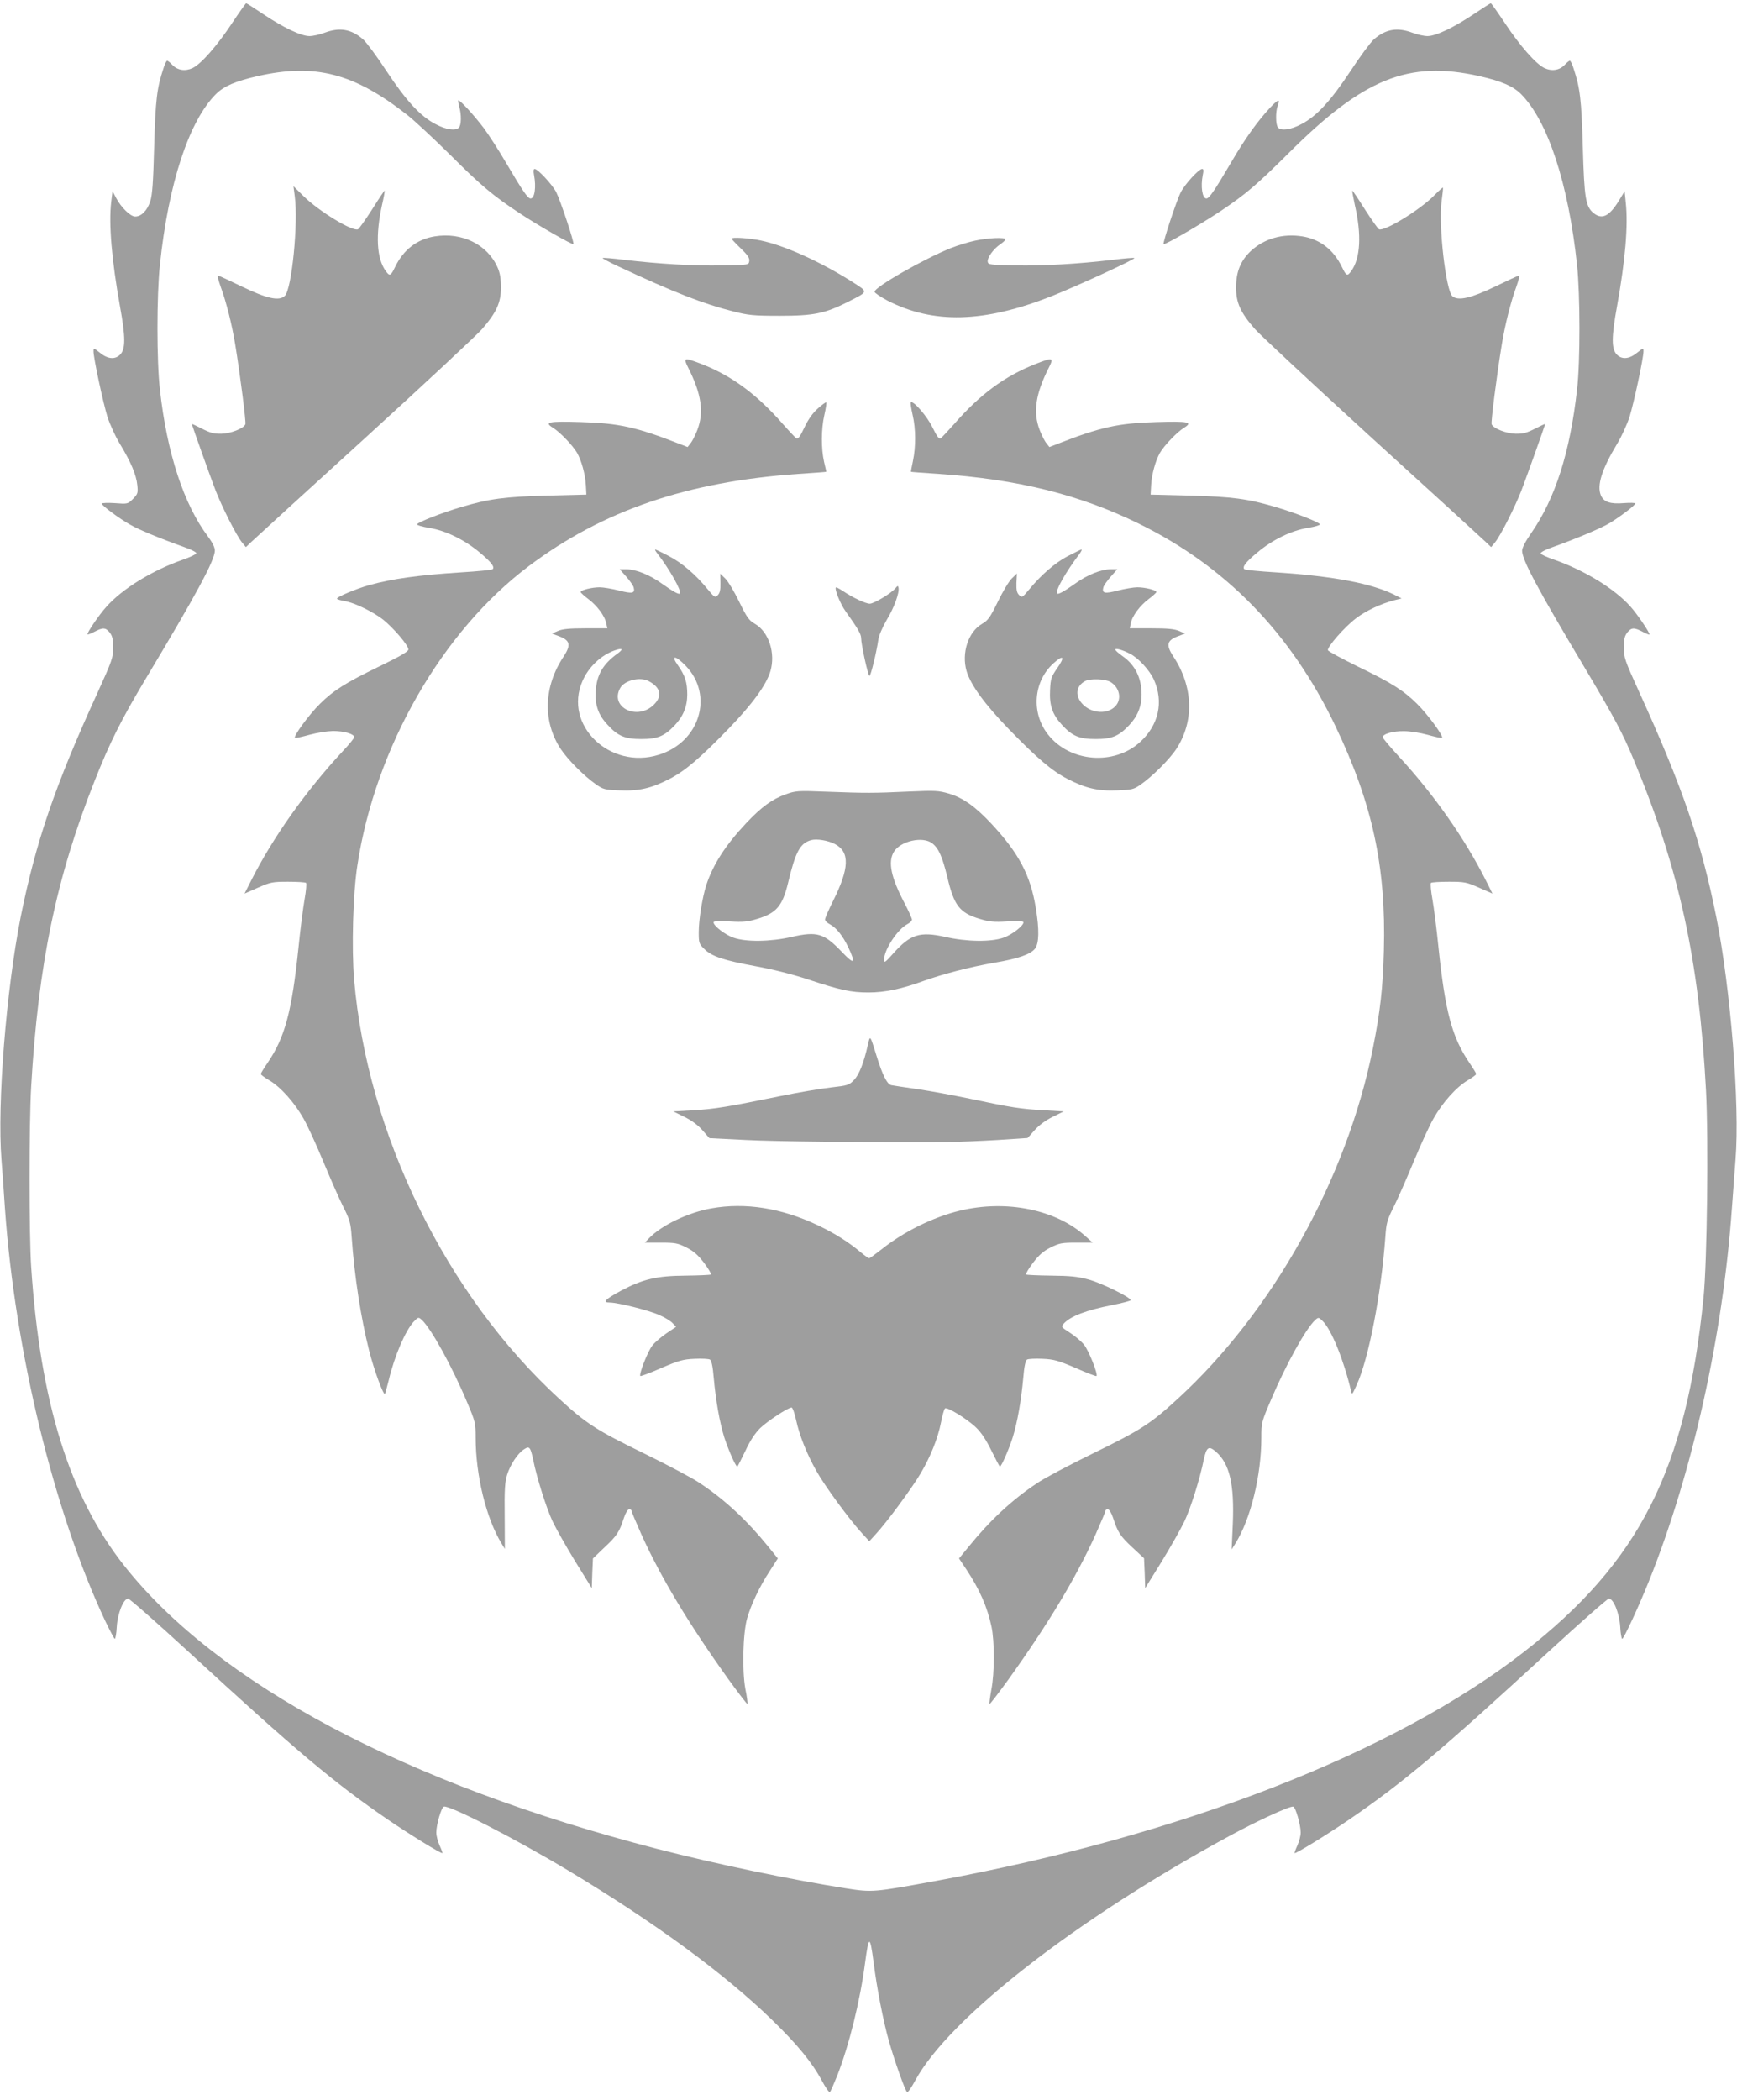
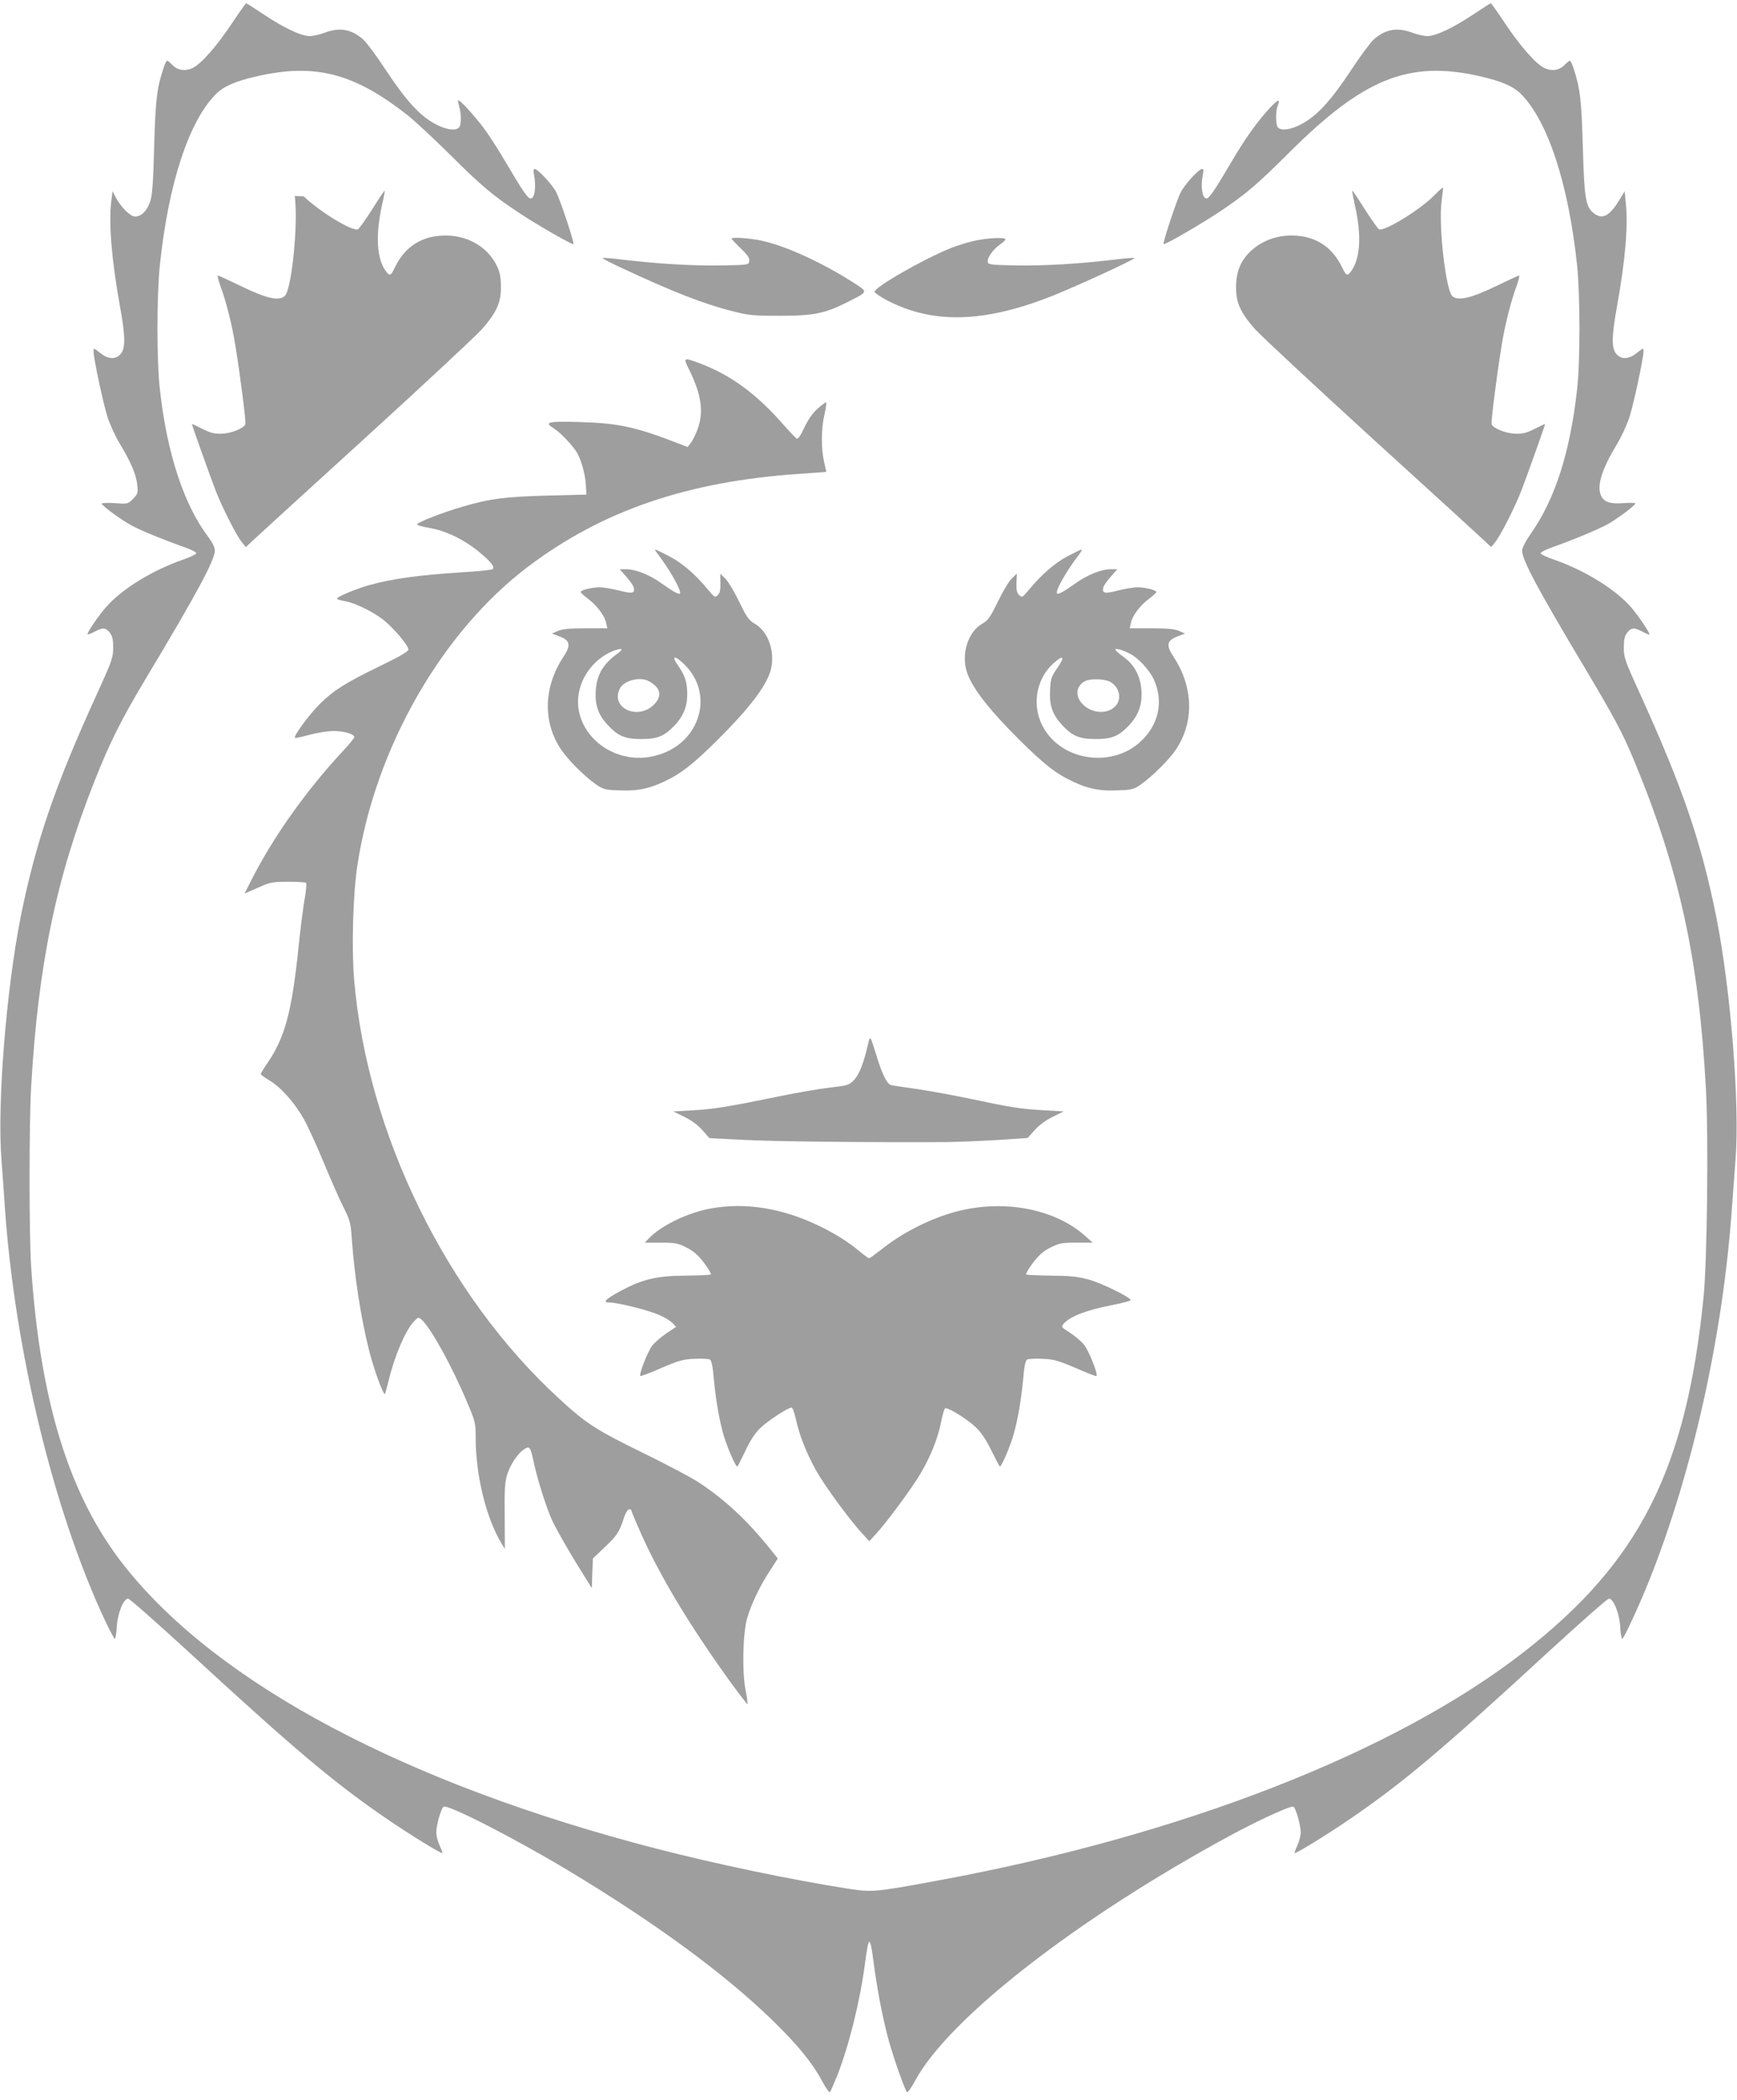
<svg xmlns="http://www.w3.org/2000/svg" version="1.0" width="1059pt" height="1280pt" viewBox="0 0 1059 1280" preserveAspectRatio="xMidYMid meet">
  <g transform="translate(0,1280) scale(0.1,-0.1)" fill="#9e9e9e" stroke="none">
    <path d="M1415 12659 c-93 -140 -189 -249 -241 -274 -45 -21 -92 -14 -124 20 -13 14 -27 25 -31 25 -4 0 -15 -21 -23 -48 -39 -118 -48 -187 -56 -472 -6 -219 -11 -297 -24 -337 -18 -56 -54 -93 -92 -93 -29 0 -86 56 -116 113 l-22 42 -8 -65 c-16 -133 3 -356 53 -635 35 -192 35 -263 1 -297 -31 -31 -75 -27 -122 11 -39 31 -40 31 -40 9 0 -40 58 -312 85 -399 15 -46 49 -121 76 -165 67 -110 100 -189 106 -251 5 -48 3 -54 -26 -84 -32 -32 -33 -32 -112 -26 -43 3 -79 1 -79 -3 0 -11 108 -92 173 -128 51 -30 179 -83 330 -137 43 -15 76 -32 74 -38 -2 -6 -39 -24 -83 -39 -186 -65 -368 -177 -465 -286 -46 -51 -122 -163 -115 -169 2 -2 21 5 42 16 51 27 68 26 93 -5 16 -21 21 -41 21 -91 0 -61 -6 -79 -96 -277 -260 -568 -376 -909 -468 -1366 -88 -445 -144 -1140 -117 -1480 6 -80 16 -212 21 -295 62 -876 298 -1848 611 -2515 29 -60 55 -110 59 -110 4 0 10 33 12 74 5 82 41 171 69 171 9 0 173 -145 365 -321 657 -605 891 -802 1219 -1026 124 -85 326 -210 332 -204 2 1 -6 23 -17 47 -11 24 -20 59 -20 78 0 47 30 152 46 158 31 12 435 -195 758 -389 529 -318 953 -629 1245 -913 152 -148 242 -257 302 -369 23 -43 45 -74 49 -69 4 4 24 50 45 102 73 188 139 455 169 685 23 171 30 171 52 5 20 -159 58 -355 94 -483 32 -113 96 -295 110 -309 4 -5 26 26 49 69 205 380 984 986 1916 1492 175 95 372 185 390 179 15 -6 45 -112 45 -158 0 -19 -9 -54 -20 -78 -11 -24 -19 -46 -17 -47 6 -6 208 119 332 204 328 224 562 421 1219 1026 192 176 356 321 365 321 28 0 64 -89 69 -171 2 -41 8 -74 12 -74 10 0 100 195 162 349 266 662 452 1498 507 2276 6 83 16 216 22 296 27 336 -30 1042 -117 1478 -93 463 -205 790 -470 1372 -88 193 -94 211 -94 272 0 50 5 70 21 91 25 31 42 32 93 5 21 -11 40 -19 42 -17 6 6 -72 122 -115 170 -97 109 -280 221 -465 286 -44 15 -81 32 -83 38 -2 7 30 24 74 39 143 51 297 116 348 147 65 40 155 108 155 119 0 4 -31 5 -70 2 -83 -7 -123 7 -140 48 -25 60 6 159 99 313 27 44 61 119 76 165 27 87 85 359 85 399 0 22 -1 22 -40 -9 -47 -38 -91 -42 -122 -11 -34 34 -34 105 1 297 50 278 68 489 53 629 l-7 70 -37 -61 c-57 -91 -100 -113 -151 -73 -50 40 -58 90 -67 405 -8 290 -17 359 -56 477 -8 27 -19 48 -23 48 -4 0 -18 -11 -31 -25 -32 -34 -79 -41 -124 -20 -52 25 -148 134 -241 274 -44 66 -83 121 -86 121 -3 0 -50 -30 -105 -67 -123 -82 -230 -133 -281 -133 -21 0 -62 9 -91 20 -93 35 -163 23 -236 -40 -20 -18 -85 -105 -143 -194 -120 -181 -205 -274 -299 -323 -64 -34 -121 -42 -142 -21 -15 15 -16 97 -2 134 17 44 3 40 -46 -12 -75 -80 -155 -191 -238 -334 -103 -175 -134 -220 -151 -220 -25 0 -36 73 -22 143 6 27 5 37 -4 37 -20 0 -106 -94 -130 -142 -26 -50 -111 -309 -105 -316 7 -7 224 119 346 200 155 104 222 161 413 351 459 459 734 570 1166 473 136 -31 205 -61 254 -109 164 -165 289 -546 342 -1042 19 -184 20 -588 0 -760 -43 -383 -133 -665 -281 -877 -34 -49 -54 -88 -54 -105 0 -56 97 -237 376 -704 186 -312 237 -408 304 -569 278 -668 398 -1216 441 -2015 16 -303 7 -1045 -15 -1265 -106 -1050 -391 -1612 -1095 -2160 -788 -614 -2090 -1121 -3581 -1395 -386 -71 -392 -71 -553 -46 -335 53 -787 147 -1152 241 -1528 395 -2678 1005 -3247 1725 -334 423 -513 996 -568 1823 -13 194 -13 873 0 1097 43 744 152 1273 387 1865 92 233 162 373 313 625 309 515 420 721 420 779 0 19 -15 49 -41 84 -148 196 -251 509 -294 897 -20 174 -20 572 0 761 52 496 177 876 342 1041 49 48 118 78 254 109 350 79 587 18 911 -236 46 -36 166 -148 268 -249 182 -182 261 -248 423 -354 107 -71 317 -191 323 -185 7 7 -79 266 -105 317 -24 46 -112 141 -131 141 -7 0 -9 -13 -4 -37 14 -74 4 -143 -21 -143 -17 0 -48 45 -151 220 -43 74 -104 168 -135 210 -59 78 -148 175 -155 168 -2 -2 1 -20 6 -39 14 -47 13 -112 -2 -127 -21 -21 -78 -13 -142 21 -94 49 -179 142 -299 323 -58 89 -123 176 -143 194 -73 63 -143 75 -236 40 -29 -11 -70 -20 -91 -20 -51 0 -158 51 -281 133 -55 37 -102 67 -105 67 -3 0 -42 -55 -86 -121z" />
-     <path d="M1797 11605 c22 -165 -18 -566 -60 -608 -34 -34 -109 -18 -264 57 -74 36 -139 66 -144 66 -5 0 3 -30 16 -67 33 -88 70 -235 89 -353 31 -189 67 -474 62 -486 -10 -26 -90 -57 -147 -58 -45 -1 -69 6 -118 31 -33 17 -61 30 -61 28 0 -7 111 -318 144 -404 42 -107 126 -273 161 -317 l24 -29 38 36 c21 20 331 303 688 628 358 326 678 625 713 664 89 102 117 163 116 257 0 54 -6 88 -21 121 -62 139 -217 215 -383 188 -107 -17 -190 -81 -241 -186 -27 -56 -33 -59 -58 -24 -55 77 -62 218 -22 401 11 47 18 86 16 88 -1 2 -36 -50 -76 -114 -41 -64 -80 -119 -87 -122 -35 -13 -236 109 -330 201 l-63 62 8 -60z" />
+     <path d="M1797 11605 c22 -165 -18 -566 -60 -608 -34 -34 -109 -18 -264 57 -74 36 -139 66 -144 66 -5 0 3 -30 16 -67 33 -88 70 -235 89 -353 31 -189 67 -474 62 -486 -10 -26 -90 -57 -147 -58 -45 -1 -69 6 -118 31 -33 17 -61 30 -61 28 0 -7 111 -318 144 -404 42 -107 126 -273 161 -317 l24 -29 38 36 c21 20 331 303 688 628 358 326 678 625 713 664 89 102 117 163 116 257 0 54 -6 88 -21 121 -62 139 -217 215 -383 188 -107 -17 -190 -81 -241 -186 -27 -56 -33 -59 -58 -24 -55 77 -62 218 -22 401 11 47 18 86 16 88 -1 2 -36 -50 -76 -114 -41 -64 -80 -119 -87 -122 -35 -13 -236 109 -330 201 z" />
    <path d="M8744 11609 c-82 -85 -301 -220 -336 -207 -7 3 -46 58 -87 122 -40 64 -75 116 -77 114 -1 -2 6 -42 16 -88 42 -181 34 -324 -21 -401 -25 -35 -31 -32 -58 24 -51 105 -134 169 -241 186 -119 19 -231 -13 -313 -88 -62 -58 -91 -126 -91 -221 -1 -94 26 -155 116 -257 35 -39 356 -338 713 -664 358 -325 667 -608 688 -628 l38 -36 24 29 c35 44 119 210 161 317 33 86 144 397 144 404 0 2 -28 -11 -61 -28 -49 -25 -73 -32 -118 -31 -57 1 -137 32 -147 58 -5 12 31 297 62 486 19 118 56 265 89 353 13 37 21 67 16 67 -5 0 -70 -30 -144 -66 -147 -71 -224 -89 -261 -61 -41 30 -87 435 -67 581 6 44 10 81 8 82 -2 2 -25 -19 -53 -47z" />
    <path d="M4460 11345 c0 -2 25 -29 56 -59 42 -40 55 -60 52 -77 -3 -24 -3 -24 -168 -27 -174 -3 -380 9 -593 34 -71 9 -131 14 -133 11 -2 -2 42 -26 98 -52 338 -158 513 -226 697 -273 95 -24 124 -27 286 -27 206 0 274 14 413 84 129 66 127 59 31 121 -197 125 -416 224 -561 254 -73 15 -178 22 -178 11z" />
    <path d="M5945 11333 c-38 -8 -104 -28 -145 -44 -168 -67 -473 -242 -468 -268 2 -8 37 -31 78 -53 279 -144 589 -136 1000 26 151 60 513 226 506 233 -2 3 -62 -2 -133 -11 -213 -25 -419 -37 -593 -34 -150 3 -165 5 -168 21 -5 24 33 78 75 107 18 12 33 26 33 31 0 14 -107 9 -185 -8z" />
    <path d="M4196 10558 c81 -161 97 -271 55 -380 -12 -31 -30 -67 -41 -80 l-18 -23 -49 19 c-264 103 -369 126 -601 133 -199 6 -227 0 -170 -35 42 -26 119 -106 146 -152 27 -47 51 -133 54 -200 l3 -55 -240 -6 c-258 -7 -350 -19 -520 -69 -116 -34 -268 -93 -272 -106 -2 -5 31 -15 74 -22 100 -16 217 -73 309 -151 71 -59 92 -88 77 -101 -4 -4 -91 -13 -193 -19 -262 -17 -419 -39 -560 -78 -79 -22 -201 -73 -195 -83 2 -4 23 -10 46 -14 59 -9 175 -66 236 -114 63 -51 153 -156 153 -181 0 -12 -47 -40 -177 -103 -206 -100 -279 -146 -362 -228 -67 -66 -167 -203 -152 -208 5 -2 45 7 88 19 44 12 107 22 143 23 68 0 130 -18 130 -38 -1 -6 -32 -45 -71 -86 -224 -241 -426 -526 -558 -788 l-40 -79 82 36 c77 34 89 36 184 36 56 0 105 -3 109 -7 4 -5 0 -50 -9 -100 -9 -51 -26 -183 -37 -293 -41 -393 -82 -548 -190 -706 -22 -32 -40 -62 -40 -66 0 -5 23 -21 51 -38 70 -41 155 -136 211 -236 26 -46 80 -165 121 -264 41 -99 94 -220 119 -270 41 -81 46 -99 52 -185 17 -241 56 -493 107 -695 29 -114 86 -271 96 -262 2 3 12 40 23 83 36 151 101 301 152 357 28 29 29 29 49 12 57 -52 185 -284 277 -503 50 -118 52 -127 52 -215 0 -230 64 -492 158 -646 l20 -33 -1 198 c-2 163 1 209 15 255 20 62 64 130 104 155 32 21 38 13 55 -66 23 -113 81 -295 118 -374 21 -44 83 -154 138 -244 l101 -163 3 91 4 90 71 68 c75 70 90 93 118 180 10 30 24 52 32 52 8 0 14 -4 14 -9 0 -6 28 -71 61 -146 118 -261 288 -544 531 -883 61 -84 112 -151 115 -149 2 3 -3 45 -13 93 -20 111 -15 337 11 429 24 84 77 196 137 287 l50 78 -58 72 c-130 160 -262 284 -417 387 -42 29 -195 110 -340 181 -293 143 -353 182 -517 333 -689 631 -1171 1616 -1251 2555 -16 192 -7 526 20 698 109 716 516 1426 1046 1824 450 338 965 514 1640 561 94 6 171 12 172 13 1 1 -5 28 -13 61 -18 80 -18 200 2 286 9 39 14 73 11 76 -3 2 -27 -15 -53 -39 -32 -29 -58 -67 -81 -116 -24 -52 -38 -70 -47 -65 -7 5 -44 44 -83 88 -161 184 -318 299 -506 370 -98 37 -102 35 -71 -27z" />
-     <path d="M6313 10581 c-188 -74 -337 -184 -496 -366 -39 -44 -76 -83 -83 -88 -9 -5 -23 15 -48 66 -32 68 -119 168 -133 154 -3 -3 2 -37 11 -76 20 -85 20 -194 2 -281 -8 -36 -13 -66 -12 -66 0 -1 78 -7 171 -13 482 -33 855 -126 1214 -301 534 -261 930 -668 1202 -1235 226 -472 310 -859 296 -1370 -6 -228 -22 -370 -67 -596 -159 -794 -612 -1607 -1190 -2136 -164 -151 -224 -190 -517 -333 -145 -71 -298 -152 -340 -181 -155 -103 -287 -227 -417 -387 l-59 -72 46 -69 c80 -121 126 -226 152 -347 19 -91 19 -281 -1 -384 -8 -45 -13 -84 -11 -87 3 -2 54 65 115 149 243 339 413 622 531 883 33 75 61 140 61 146 0 5 6 9 14 9 8 0 22 -22 32 -52 29 -89 43 -111 117 -180 l72 -67 4 -91 3 -91 101 163 c55 90 117 200 138 244 38 79 95 262 118 376 17 78 30 87 75 48 83 -74 112 -198 102 -440 l-7 -155 22 35 c94 150 159 415 159 647 0 91 1 95 61 235 90 212 212 432 268 482 19 17 21 17 46 -8 53 -53 127 -236 171 -421 7 -30 7 -29 35 32 73 159 150 555 175 903 6 86 11 104 52 185 25 50 78 171 119 270 41 99 95 218 121 264 56 100 141 195 211 236 28 17 51 33 51 38 0 4 -18 34 -40 66 -108 158 -149 313 -190 706 -11 110 -28 242 -37 293 -9 50 -13 95 -9 100 4 4 53 7 109 7 95 0 107 -2 184 -36 l82 -36 -39 78 c-130 258 -317 525 -531 757 -54 59 -99 112 -99 118 0 20 62 38 130 37 36 0 100 -10 143 -22 43 -12 83 -21 88 -19 15 5 -85 142 -152 208 -83 82 -156 128 -361 227 -97 48 -179 92 -182 99 -7 18 101 142 170 194 61 47 153 90 234 111 l45 11 -37 19 c-141 72 -371 116 -728 140 -102 6 -189 15 -193 19 -15 13 6 42 77 101 92 78 209 135 309 151 43 7 76 17 74 22 -4 13 -156 72 -272 106 -170 50 -262 62 -520 69 l-240 6 3 55 c3 67 27 153 54 200 27 46 104 126 146 152 57 35 29 41 -170 35 -232 -7 -337 -30 -601 -133 l-49 -19 -18 23 c-11 13 -29 49 -41 80 -42 109 -26 219 55 380 32 63 26 65 -81 23z" />
    <path d="M4010 9423 c72 -93 148 -228 135 -241 -7 -7 -40 11 -112 62 -72 52 -158 86 -214 86 l-41 0 40 -45 c22 -25 42 -54 45 -64 10 -38 -6 -42 -88 -21 -43 11 -97 20 -119 20 -47 0 -116 -17 -116 -29 0 -4 21 -23 46 -42 53 -39 102 -104 110 -149 l7 -30 -132 0 c-98 0 -141 -4 -169 -16 l-37 -16 45 -17 c66 -25 72 -53 27 -122 -123 -184 -129 -396 -19 -564 44 -66 141 -164 215 -216 45 -31 54 -34 145 -37 118 -5 194 13 304 70 95 49 184 125 358 304 147 152 232 269 257 353 32 110 -10 239 -94 288 -37 21 -49 38 -97 136 -30 62 -68 125 -85 141 l-30 29 1 -57 c1 -42 -3 -61 -16 -74 -16 -16 -20 -14 -59 33 -76 93 -158 163 -237 204 -43 23 -81 41 -85 41 -4 0 3 -12 15 -27z m-245 -607 c-88 -63 -127 -129 -133 -229 -5 -85 15 -144 72 -205 63 -69 106 -87 206 -87 98 0 140 17 202 82 52 54 78 115 78 189 0 75 -13 115 -56 177 -47 65 -17 64 47 -2 172 -179 86 -465 -165 -542 -298 -93 -582 181 -465 449 37 86 113 158 196 187 49 17 56 9 18 -19z m188 -167 c75 -39 87 -91 34 -144 -100 -100 -270 -18 -207 99 25 48 120 72 173 45z" />
    <path d="M6508 9409 c-77 -41 -160 -113 -235 -204 -40 -48 -42 -49 -60 -32 -14 14 -17 31 -16 74 l3 57 -31 -30 c-17 -16 -55 -79 -85 -141 -48 -98 -60 -115 -97 -136 -84 -49 -126 -178 -94 -288 25 -84 110 -201 257 -353 174 -179 263 -255 358 -304 110 -57 186 -75 303 -70 87 3 101 6 140 33 73 50 180 157 221 220 110 169 103 380 -19 564 -45 69 -39 97 27 122 l45 17 -37 16 c-28 12 -71 16 -169 16 l-131 0 6 30 c8 45 57 110 110 149 25 19 46 38 46 42 0 12 -69 29 -116 29 -22 0 -76 -9 -119 -20 -82 -21 -98 -17 -88 21 3 10 23 39 45 64 l40 45 -41 0 c-56 0 -142 -34 -214 -86 -72 -51 -105 -69 -112 -62 -14 14 55 135 136 241 11 15 17 27 12 27 -4 0 -42 -19 -85 -41z m381 -594 c52 -26 120 -101 146 -158 61 -136 29 -278 -85 -381 -159 -144 -428 -122 -560 46 -104 131 -90 323 32 434 61 55 73 42 25 -27 -38 -55 -42 -66 -45 -135 -5 -93 14 -149 72 -212 63 -69 106 -87 206 -87 98 0 140 17 202 82 52 54 78 115 78 189 0 102 -40 182 -117 235 -24 17 -43 34 -43 39 0 11 45 -2 89 -25z m-119 -172 c56 -33 71 -105 30 -148 -47 -50 -142 -45 -197 10 -50 50 -45 112 12 143 31 17 123 14 155 -5z" />
-     <path d="M5460 9215 c-25 -31 -132 -95 -157 -95 -25 0 -103 36 -165 78 -21 14 -40 23 -42 21 -9 -11 28 -102 59 -145 73 -102 95 -139 95 -163 0 -39 42 -231 51 -231 8 0 43 144 54 221 4 27 25 75 51 120 45 74 78 165 72 196 -3 14 -5 14 -18 -2z" />
-     <path d="M4790 7958 c-82 -29 -149 -78 -241 -176 -127 -135 -201 -251 -243 -377 -24 -75 -46 -211 -46 -288 0 -64 2 -71 33 -101 45 -46 119 -70 314 -106 105 -19 224 -49 318 -80 200 -66 263 -80 370 -80 101 0 204 22 335 70 117 42 281 85 430 111 148 25 222 51 250 86 25 32 27 116 5 248 -32 199 -103 334 -271 514 -95 102 -171 157 -257 183 -66 19 -82 20 -246 13 -213 -10 -264 -10 -501 -1 -177 7 -188 6 -250 -16z m300 -303 c92 -48 89 -147 -11 -347 -27 -54 -49 -104 -49 -113 0 -8 13 -21 29 -29 40 -21 79 -70 113 -141 47 -100 37 -108 -39 -28 -109 114 -151 127 -305 92 -131 -30 -279 -32 -356 -5 -50 17 -122 72 -122 94 0 7 34 8 99 5 82 -5 110 -2 169 16 116 35 153 79 187 221 45 188 73 241 141 259 34 9 102 -2 144 -24z m594 4 c39 -30 62 -84 91 -203 41 -176 75 -220 197 -257 59 -18 87 -21 169 -16 65 3 99 2 99 -5 0 -22 -72 -77 -122 -94 -77 -27 -225 -25 -356 5 -154 34 -212 16 -316 -101 -50 -56 -56 -60 -56 -38 0 61 82 185 141 216 16 8 29 21 29 28 0 8 -20 52 -44 98 -84 159 -104 254 -66 316 41 66 177 96 234 51z" />
    <path d="M5291 6430 c-25 -110 -53 -181 -84 -213 -30 -32 -38 -34 -142 -46 -60 -7 -198 -30 -305 -52 -322 -66 -401 -79 -531 -87 l-124 -7 67 -33 c43 -21 83 -50 110 -81 l43 -49 220 -11 c190 -10 751 -15 1220 -13 77 1 221 7 320 13 l180 12 43 48 c27 30 67 60 110 81 l67 33 -120 7 c-141 8 -200 17 -440 68 -99 21 -245 48 -325 60 -80 11 -155 23 -166 25 -26 6 -54 62 -90 179 -40 129 -39 128 -53 66z" />
    <path d="M4337 5434 c-142 -25 -305 -104 -379 -181 l-27 -28 98 0 c89 0 103 -3 157 -30 45 -23 70 -46 107 -94 26 -35 45 -67 41 -70 -3 -3 -72 -6 -152 -7 -178 -1 -262 -21 -396 -92 -96 -52 -116 -72 -69 -72 49 0 241 -48 302 -76 33 -14 69 -36 81 -49 l22 -23 -58 -39 c-31 -21 -70 -54 -86 -74 -28 -34 -84 -177 -74 -187 3 -2 61 19 128 49 108 46 133 53 203 56 44 2 86 0 94 -5 9 -7 17 -44 22 -108 13 -143 36 -273 65 -367 25 -76 69 -177 79 -177 2 0 24 43 49 95 30 65 59 108 91 140 45 43 170 125 191 125 6 0 18 -33 27 -74 20 -94 65 -208 125 -314 49 -88 199 -293 276 -377 l46 -50 41 45 c65 70 219 279 271 367 60 101 106 215 125 312 8 42 19 80 24 85 11 13 137 -64 192 -118 30 -29 61 -76 92 -140 26 -53 49 -96 51 -96 9 0 54 102 78 177 29 94 52 224 65 367 5 64 13 101 22 108 8 5 50 7 94 5 70 -3 95 -10 203 -56 67 -30 125 -52 127 -49 11 10 -48 157 -76 191 -17 21 -56 54 -86 73 -54 35 -55 35 -37 56 41 45 136 81 292 112 62 12 114 26 115 30 4 16 -179 106 -259 127 -62 17 -110 22 -226 23 -80 1 -149 4 -152 7 -4 3 15 35 41 70 37 48 62 71 107 94 55 27 68 30 159 30 l99 0 -45 40 c-180 162 -481 223 -765 155 -162 -39 -343 -128 -479 -237 -37 -29 -70 -53 -74 -53 -4 0 -27 16 -51 36 -75 63 -157 115 -262 165 -221 105 -442 140 -649 103z" />
  </g>
</svg>